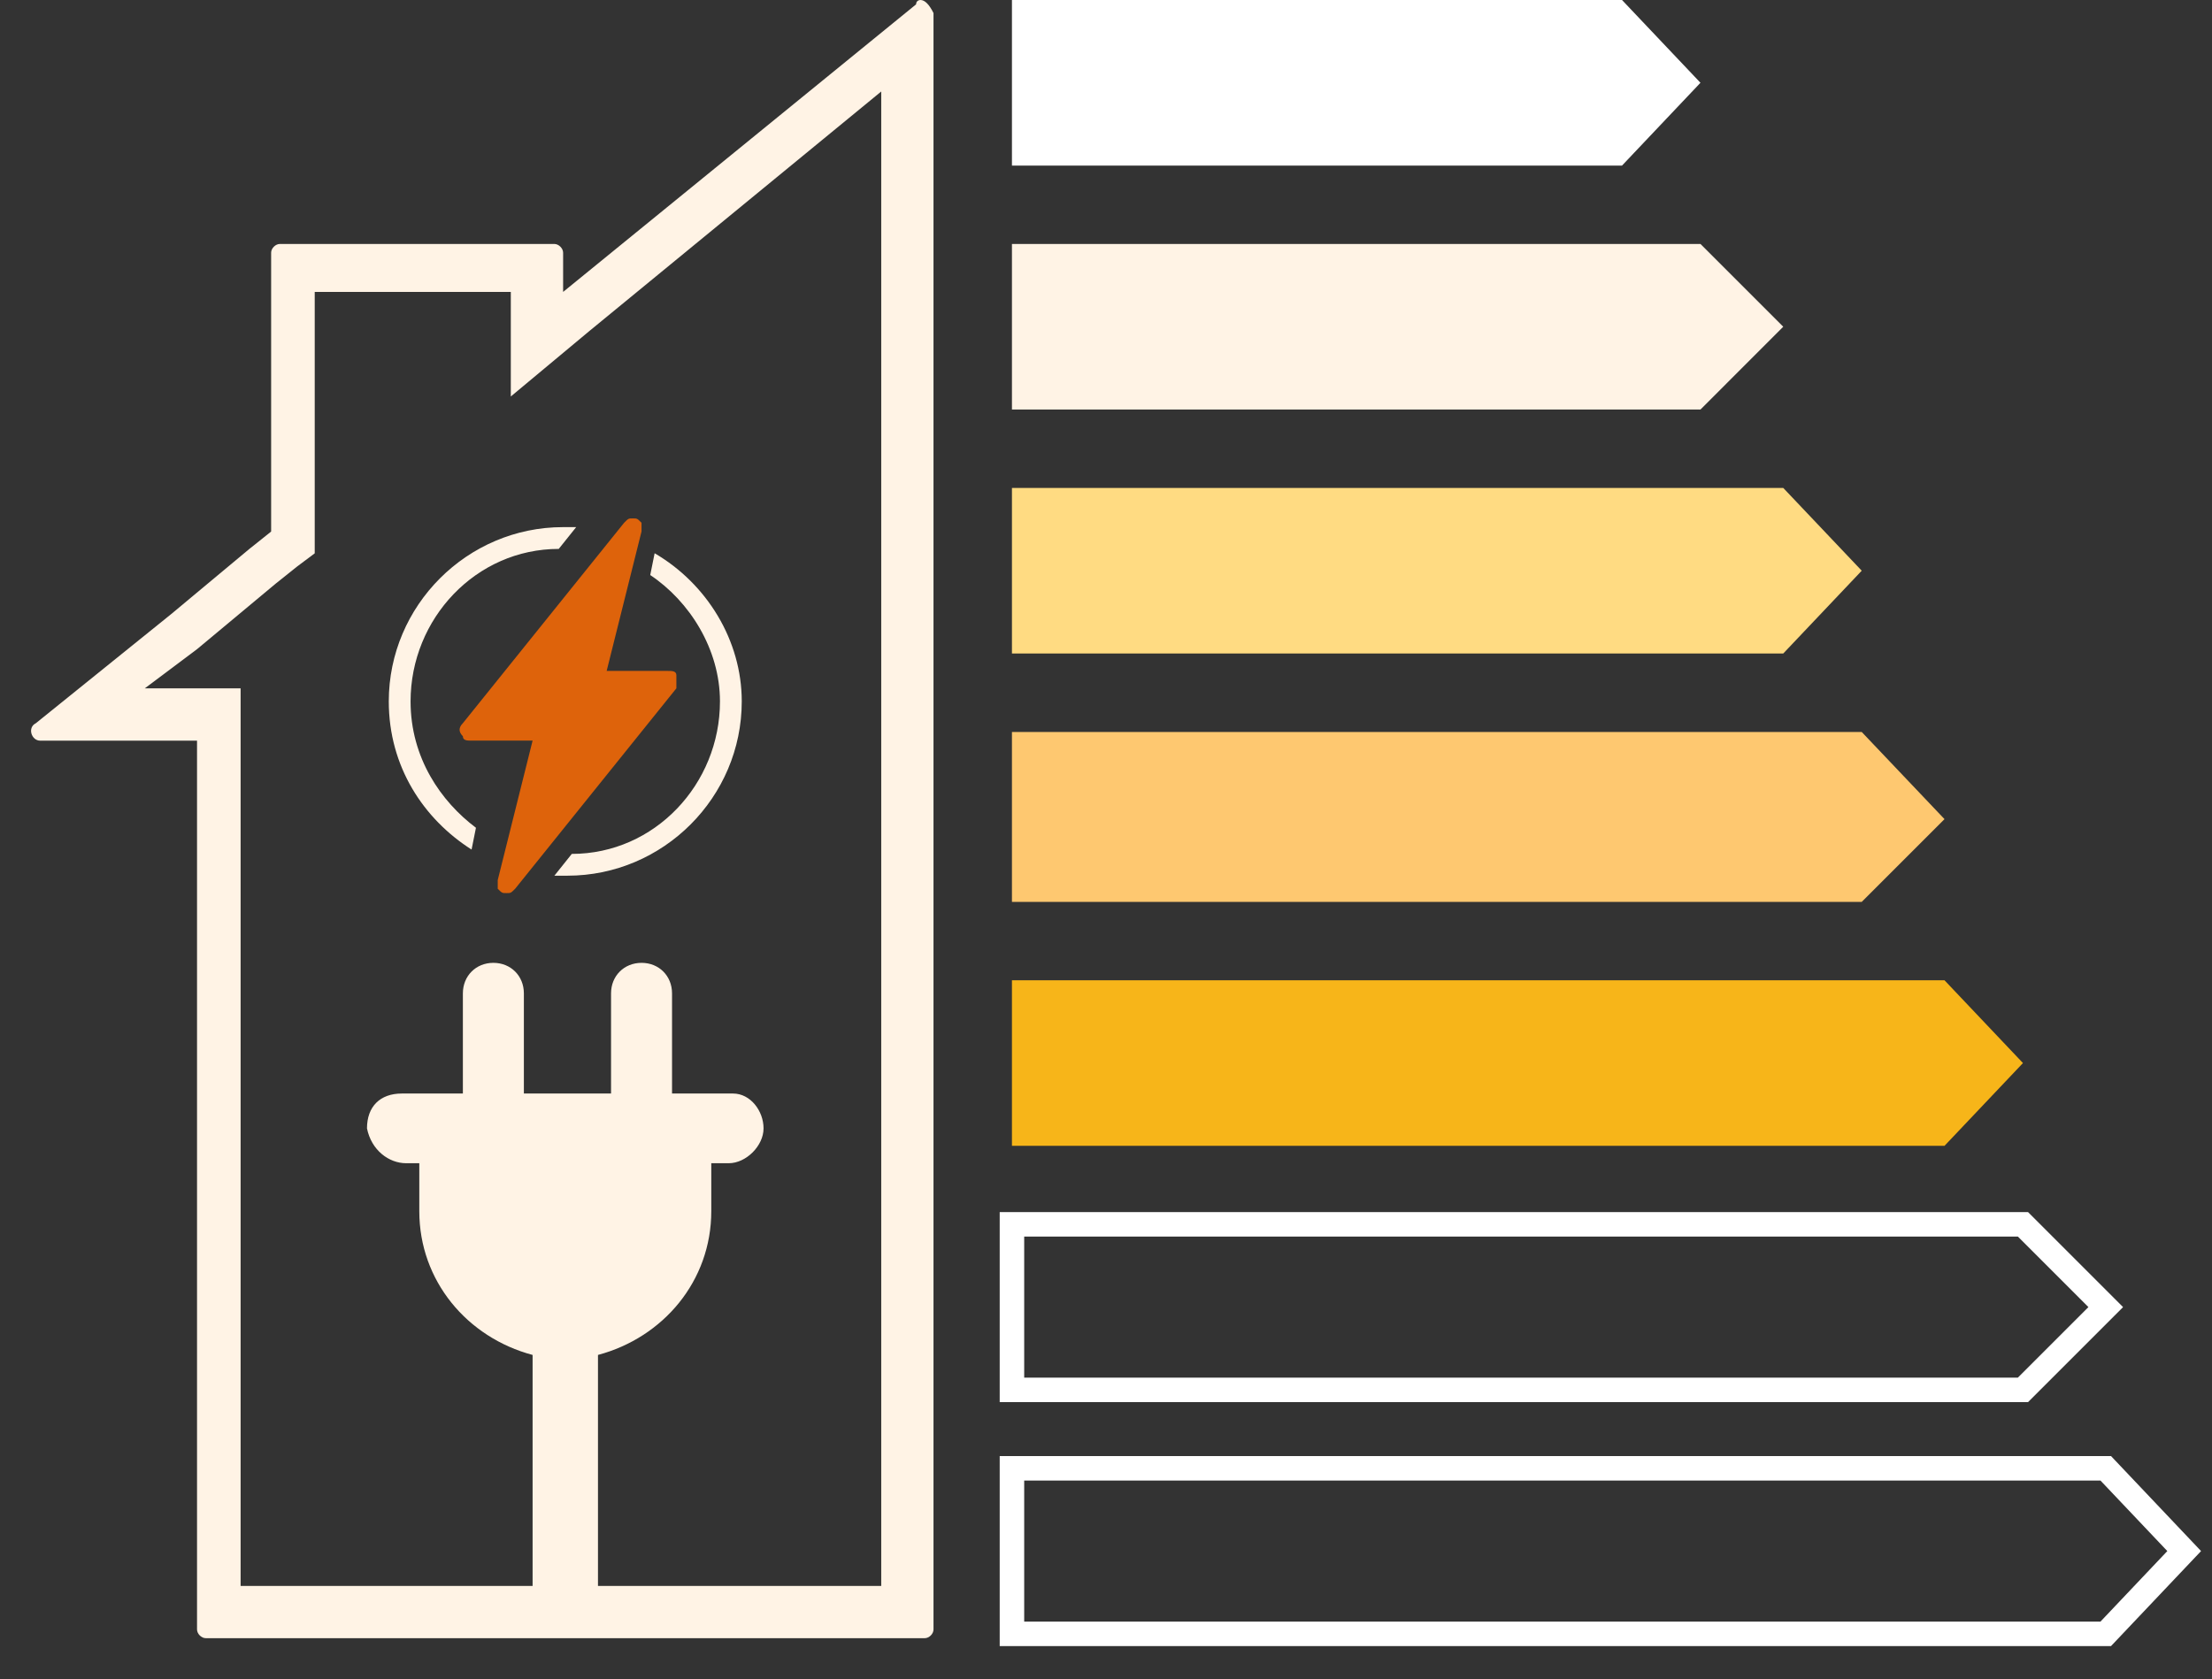
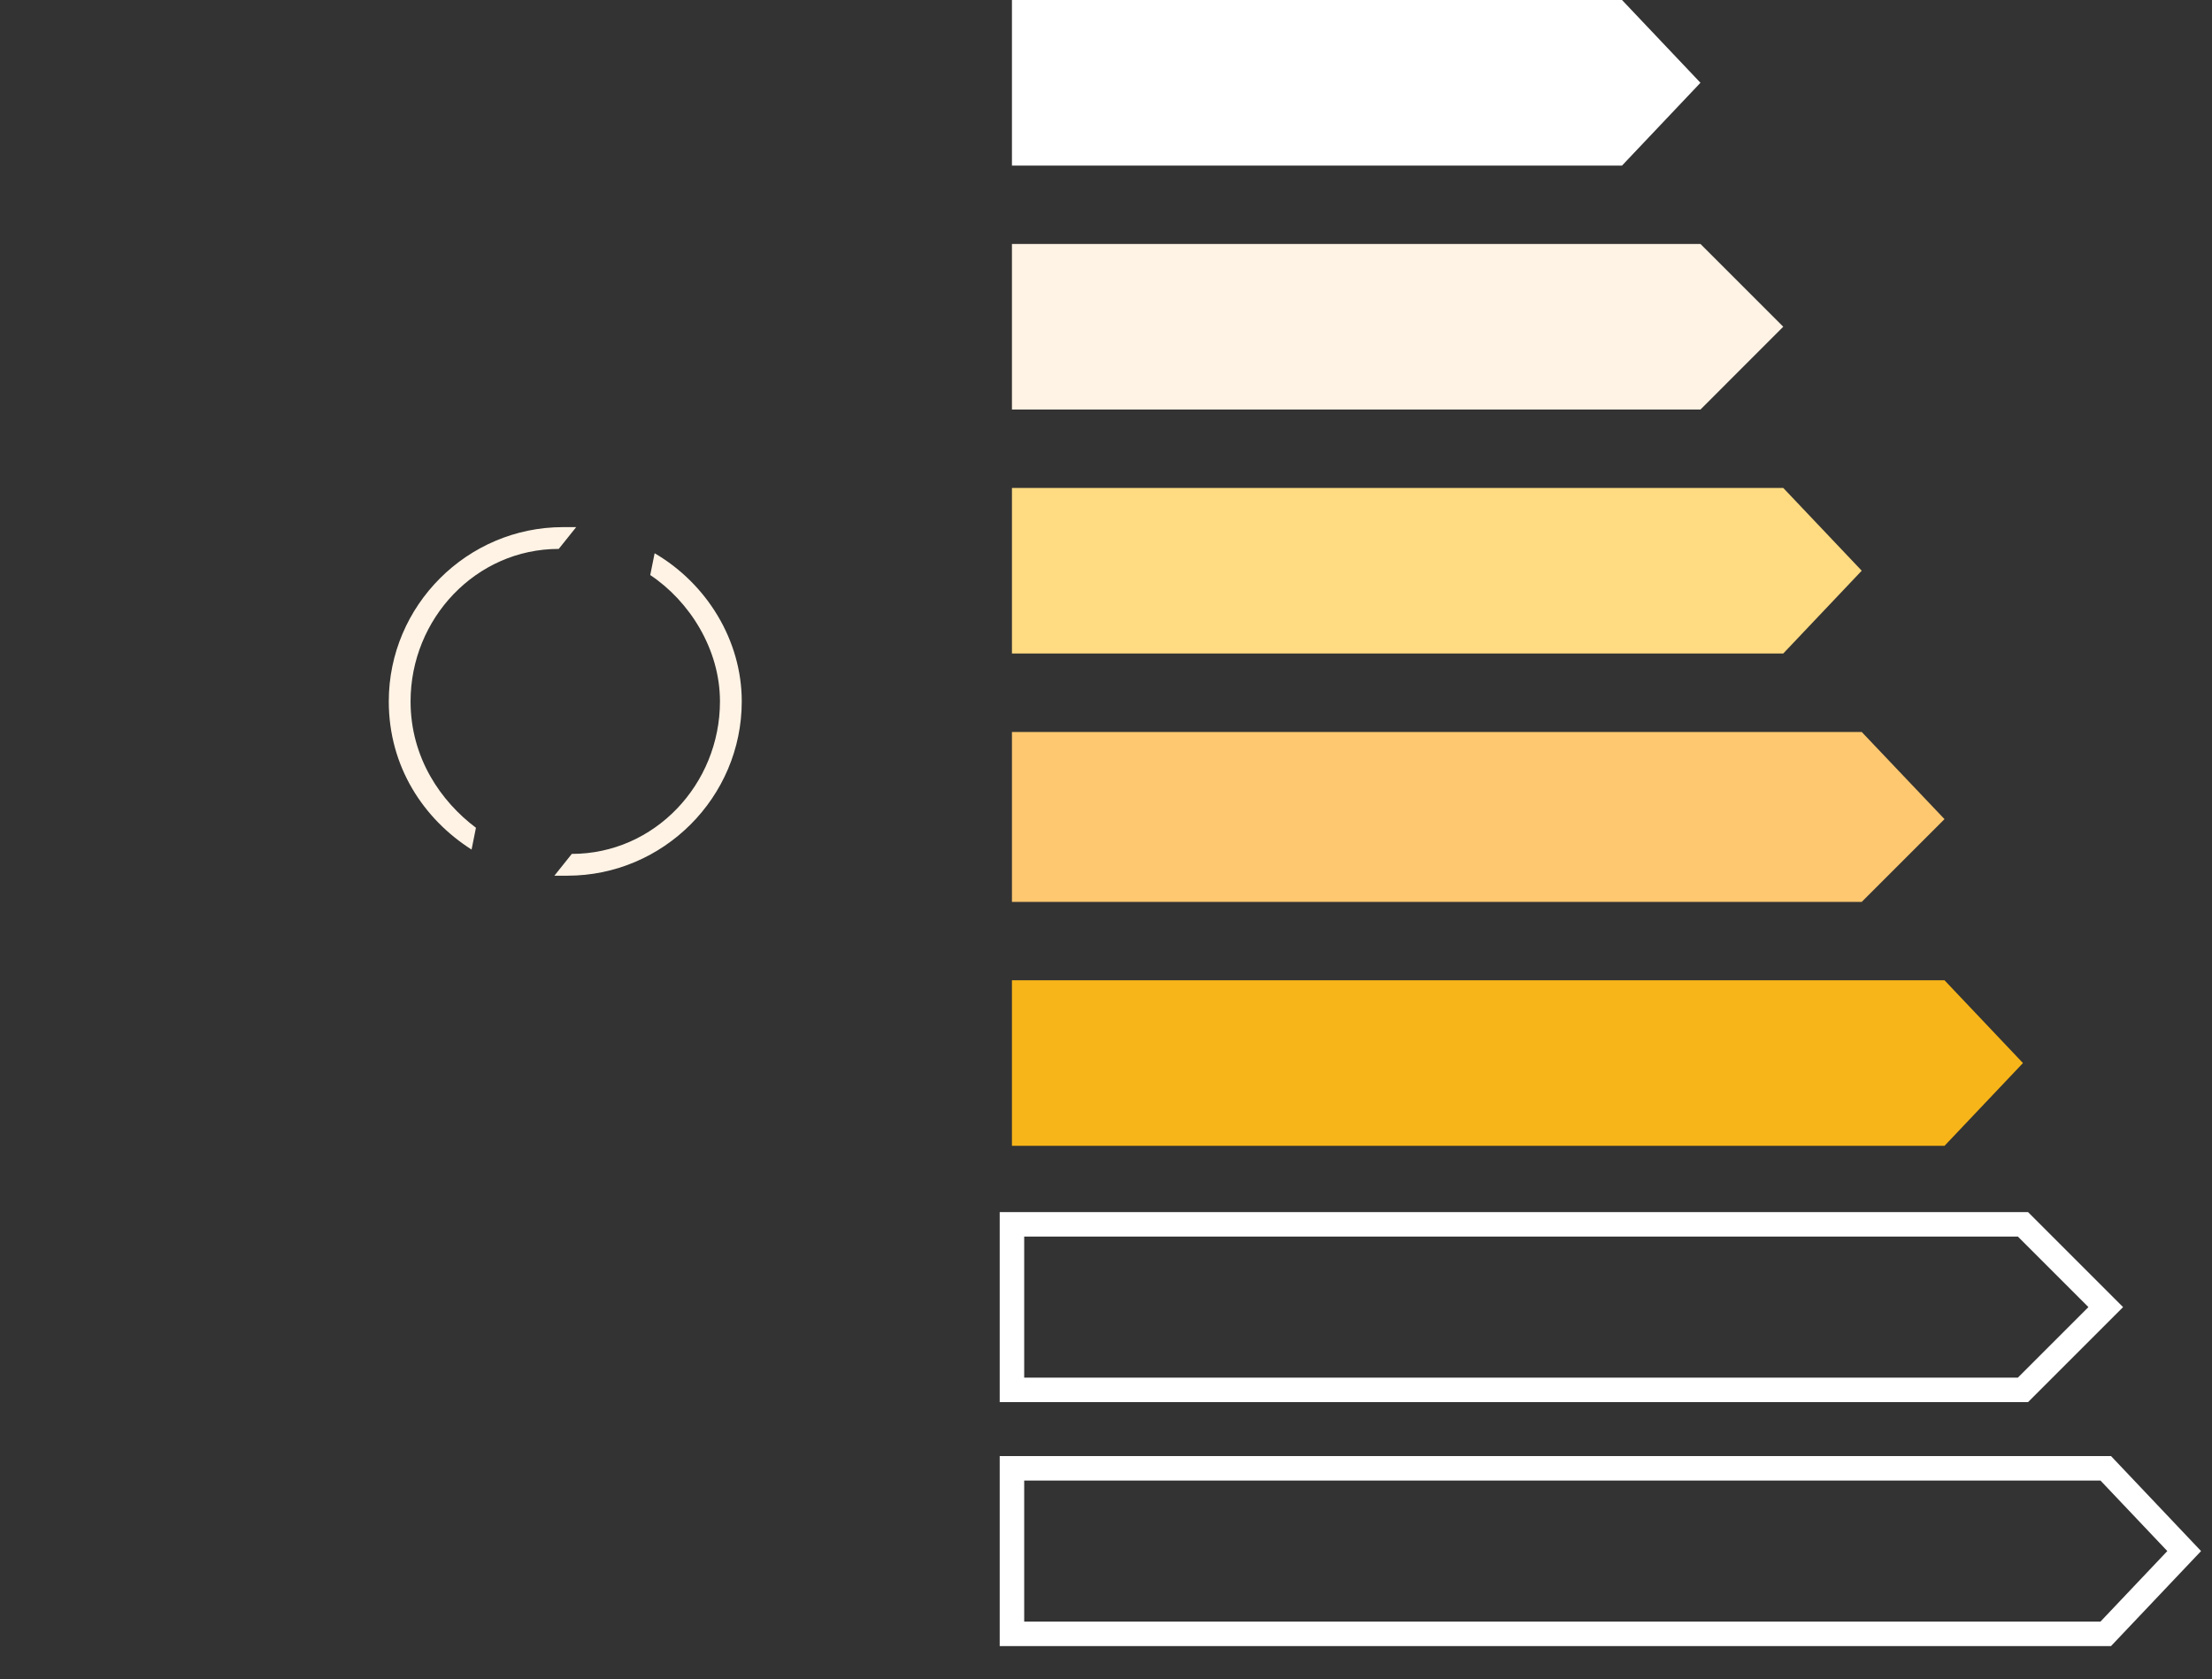
<svg xmlns="http://www.w3.org/2000/svg" width="54" height="41" viewBox="0 0 54 41" fill="none">
  <rect x="0" y="0" width="54" height="41" fill="#333333" stroke="none" />
-   <path d="M39.597 4.043H24.704V0H39.597L41.512 2.021L39.597 4.043Z" fill="white" />
+   <path d="M39.597 4.043H24.704V0H39.597L41.512 2.021Z" fill="white" />
  <path d="M41.512 10H24.704V5.957H41.512L43.533 7.978L41.512 10Z" fill="#FFF3E5" />
  <path d="M43.533 15.957H24.704V11.914H43.533L45.449 13.935L43.533 15.957Z" fill="#FFDB82" />
  <path d="M45.449 22.022H24.704V17.873H45.449L47.47 20.001L45.449 22.022Z" fill="#FEC870" />
  <path d="M47.47 27.978H24.704V23.936H47.47L49.385 25.957L47.47 27.978Z" fill="#F7B519" />
  <path d="M49.385 33.937H24.704V29.895H49.385L51.406 31.916L49.385 33.937Z" stroke="white" stroke-width="0.598" stroke-miterlimit="10" />
  <path d="M51.406 39.894H24.704V35.852H51.406L53.321 37.873L51.406 39.894Z" stroke="white" stroke-width="0.598" stroke-miterlimit="10" />
-   <path d="M22.47 0C22.47 0 22.364 -2.5974e-05 22.364 0.106L13.747 7.128V6.17C13.747 6.064 13.64 5.957 13.534 5.957H6.832C6.725 5.957 6.619 6.064 6.619 6.17V12.979L6.087 13.404L4.172 15L0.874 17.66C0.662 17.766 0.768 18.085 0.981 18.085H4.81V39.787C4.81 39.894 4.917 40 5.023 40H22.576C22.683 40 22.789 39.894 22.789 39.787V17.872V13.617V0.319C22.683 0.106 22.576 0 22.47 0ZM21.513 2.234V13.511V17.766V38.724H5.874V17.979V16.808H4.704H3.534L4.81 15.851L6.725 14.255L7.257 13.83L7.683 13.511V12.979V7.128H12.47V9.681L14.385 8.085L21.513 2.234Z" fill="#FFF3E5" />
-   <path d="M18.64 27.552C18.64 27.978 18.215 28.403 17.789 28.403H17.364V29.574C17.364 31.276 16.193 32.659 14.598 33.084V39.361C14.598 39.467 14.491 39.574 14.385 39.574H13.215C13.108 39.574 13.002 39.467 13.002 39.361V33.084C11.406 32.659 10.236 31.276 10.236 29.574V28.403H9.917C9.491 28.403 9.066 28.084 8.959 27.552C8.959 27.02 9.278 26.701 9.81 26.701H11.3V24.255C11.3 23.829 11.619 23.51 12.044 23.51C12.47 23.51 12.789 23.829 12.789 24.255V26.701H14.917V24.255C14.917 23.829 15.236 23.51 15.662 23.51C16.087 23.51 16.406 23.829 16.406 24.255V26.701H17.895C18.321 26.701 18.64 27.127 18.64 27.552Z" fill="#FFF3E5" />
  <path d="M10.023 17.126C10.023 15.105 11.619 13.403 13.64 13.403L14.066 12.871C13.959 12.871 13.853 12.871 13.746 12.871C11.406 12.871 9.491 14.786 9.491 17.126C9.491 18.722 10.342 19.999 11.512 20.744L11.619 20.212C10.768 19.573 10.023 18.509 10.023 17.126ZM15.981 13.509L15.874 14.041C16.832 14.68 17.576 15.85 17.576 17.126C17.576 19.148 15.981 20.85 13.959 20.85L13.534 21.382C13.64 21.382 13.746 21.382 13.853 21.382C16.193 21.382 18.108 19.467 18.108 17.126C18.108 15.637 17.257 14.254 15.981 13.509Z" fill="#FFF3E5" />
-   <path d="M16.512 16.488C16.512 16.382 16.406 16.382 16.3 16.382H14.81L15.661 12.977C15.661 12.871 15.661 12.765 15.661 12.765C15.555 12.658 15.555 12.658 15.449 12.658C15.342 12.658 15.342 12.658 15.236 12.765L11.3 17.658C11.193 17.765 11.193 17.871 11.3 17.977C11.3 18.084 11.406 18.084 11.512 18.084H13.002L12.151 21.488C12.151 21.594 12.151 21.701 12.151 21.701C12.257 21.807 12.257 21.807 12.364 21.807C12.47 21.807 12.47 21.807 12.576 21.701L16.512 16.807C16.512 16.701 16.512 16.594 16.512 16.488Z" fill="#DE630B" />
</svg>